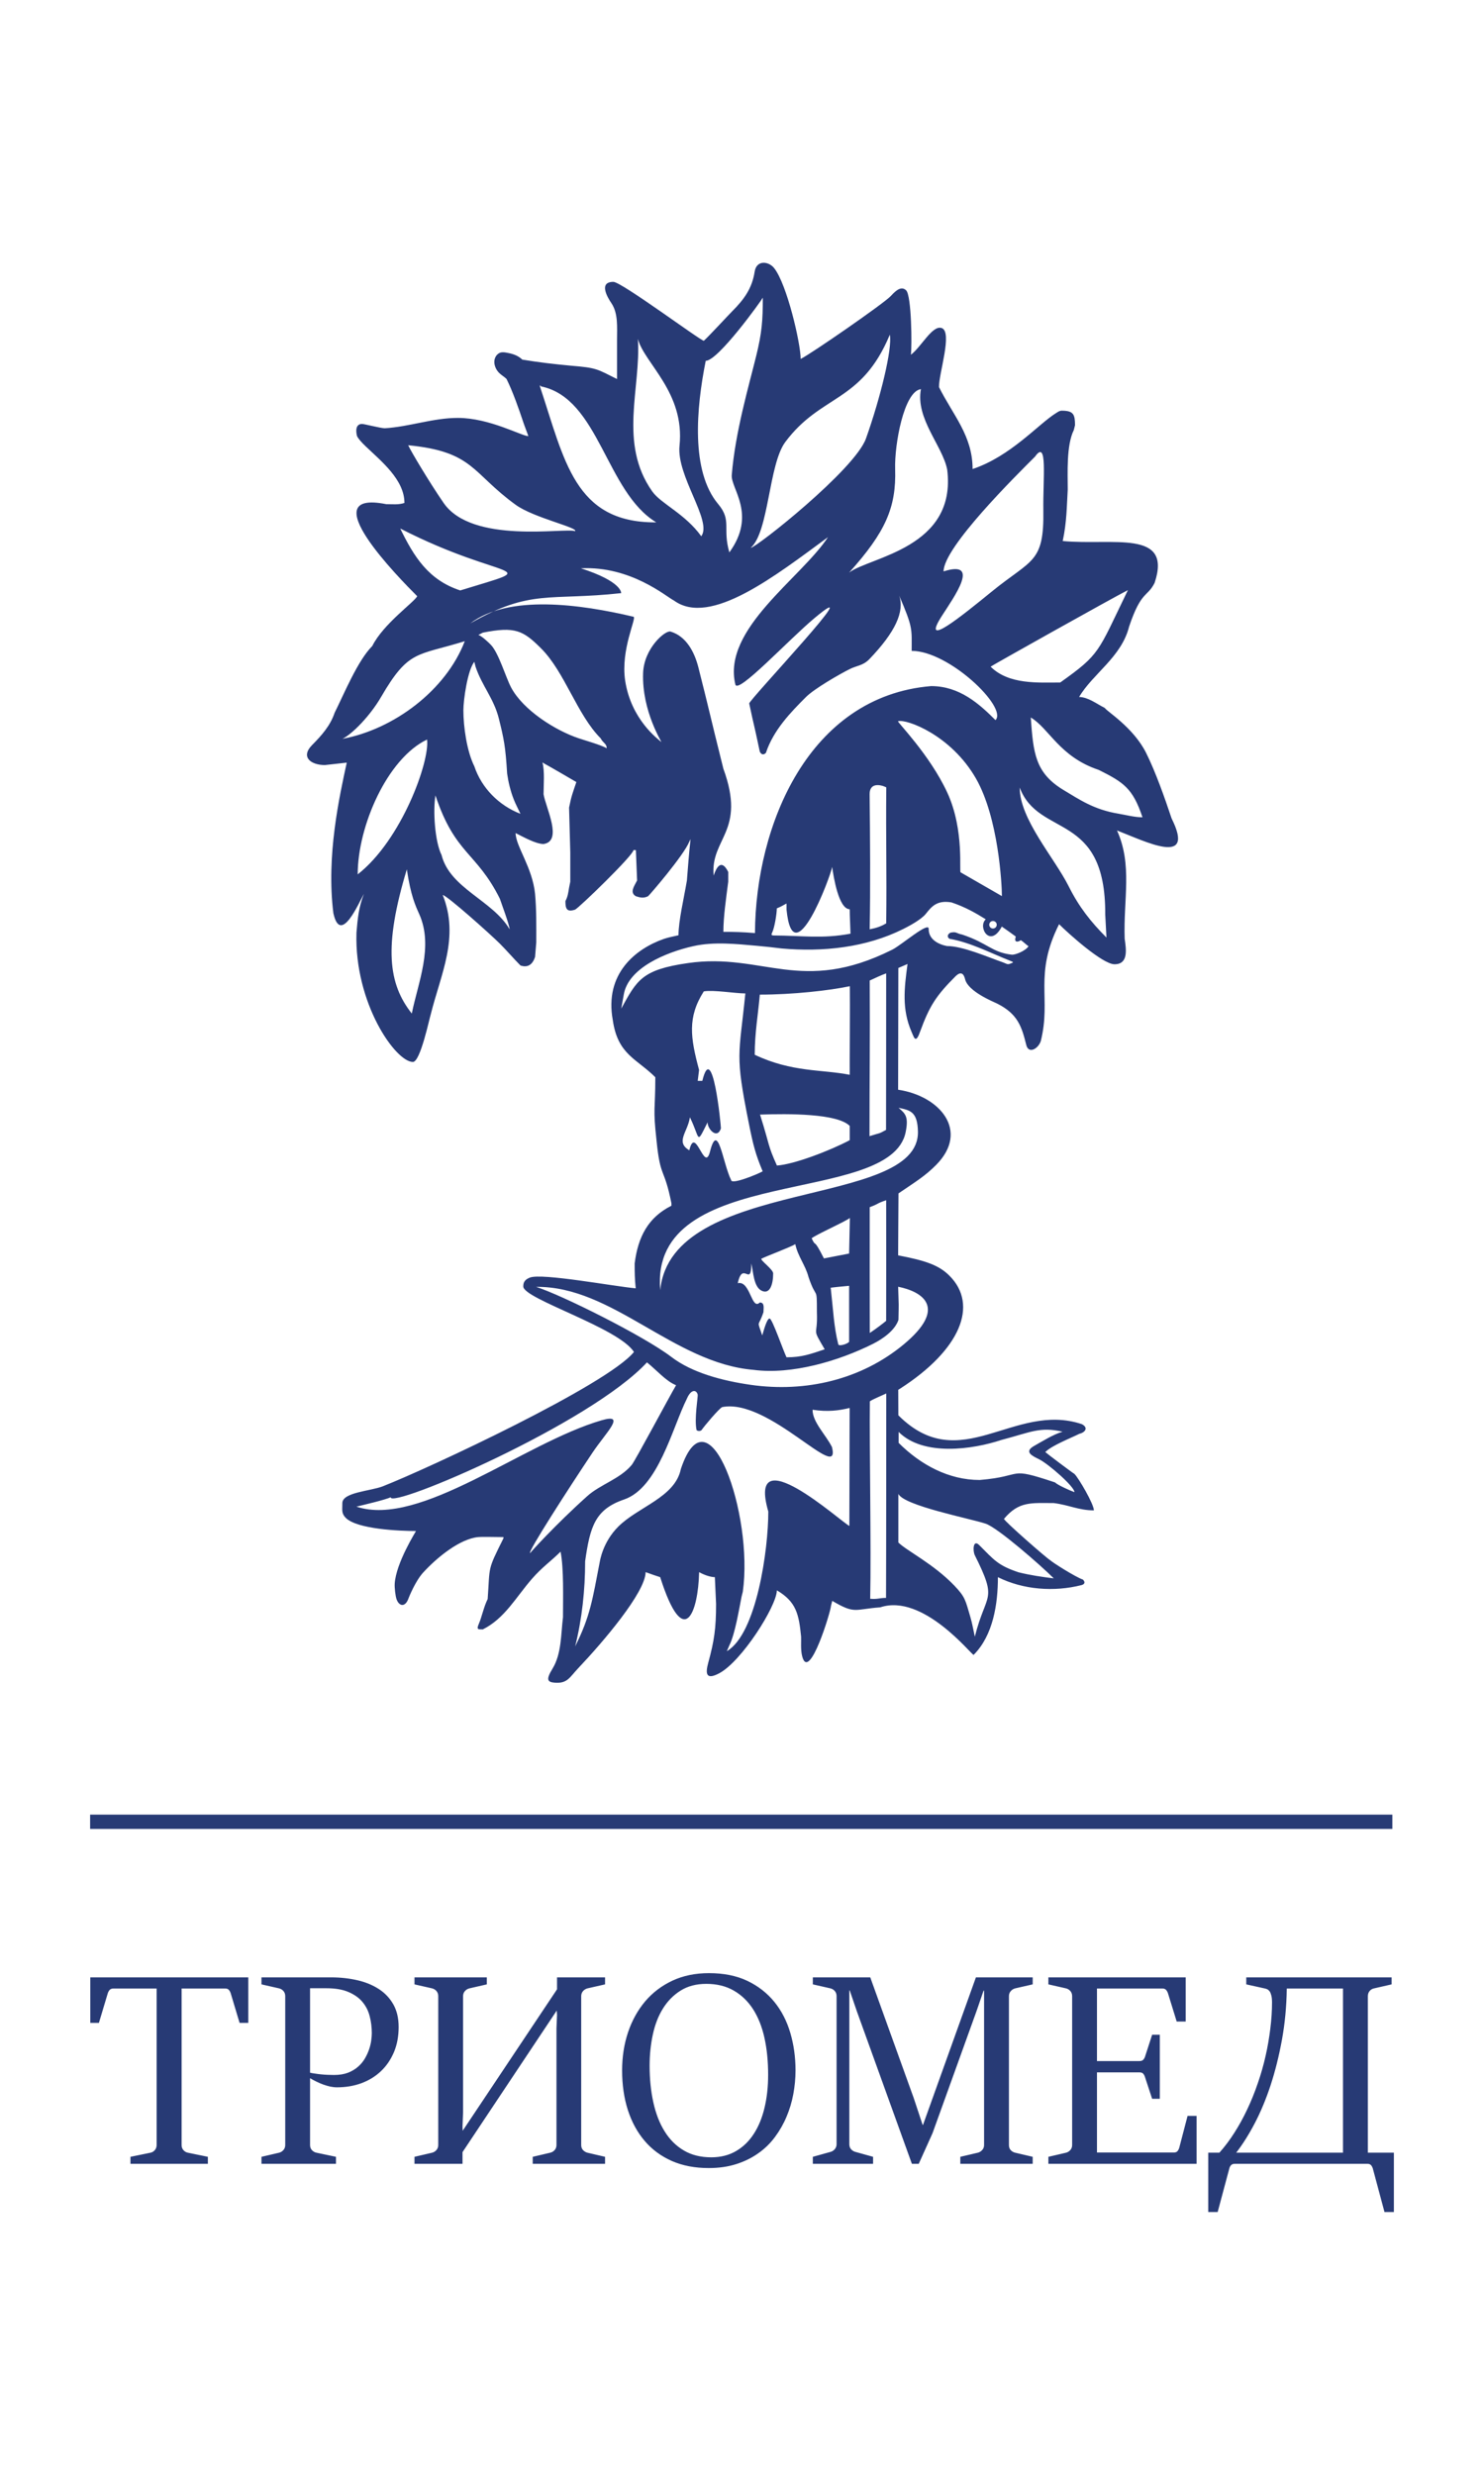
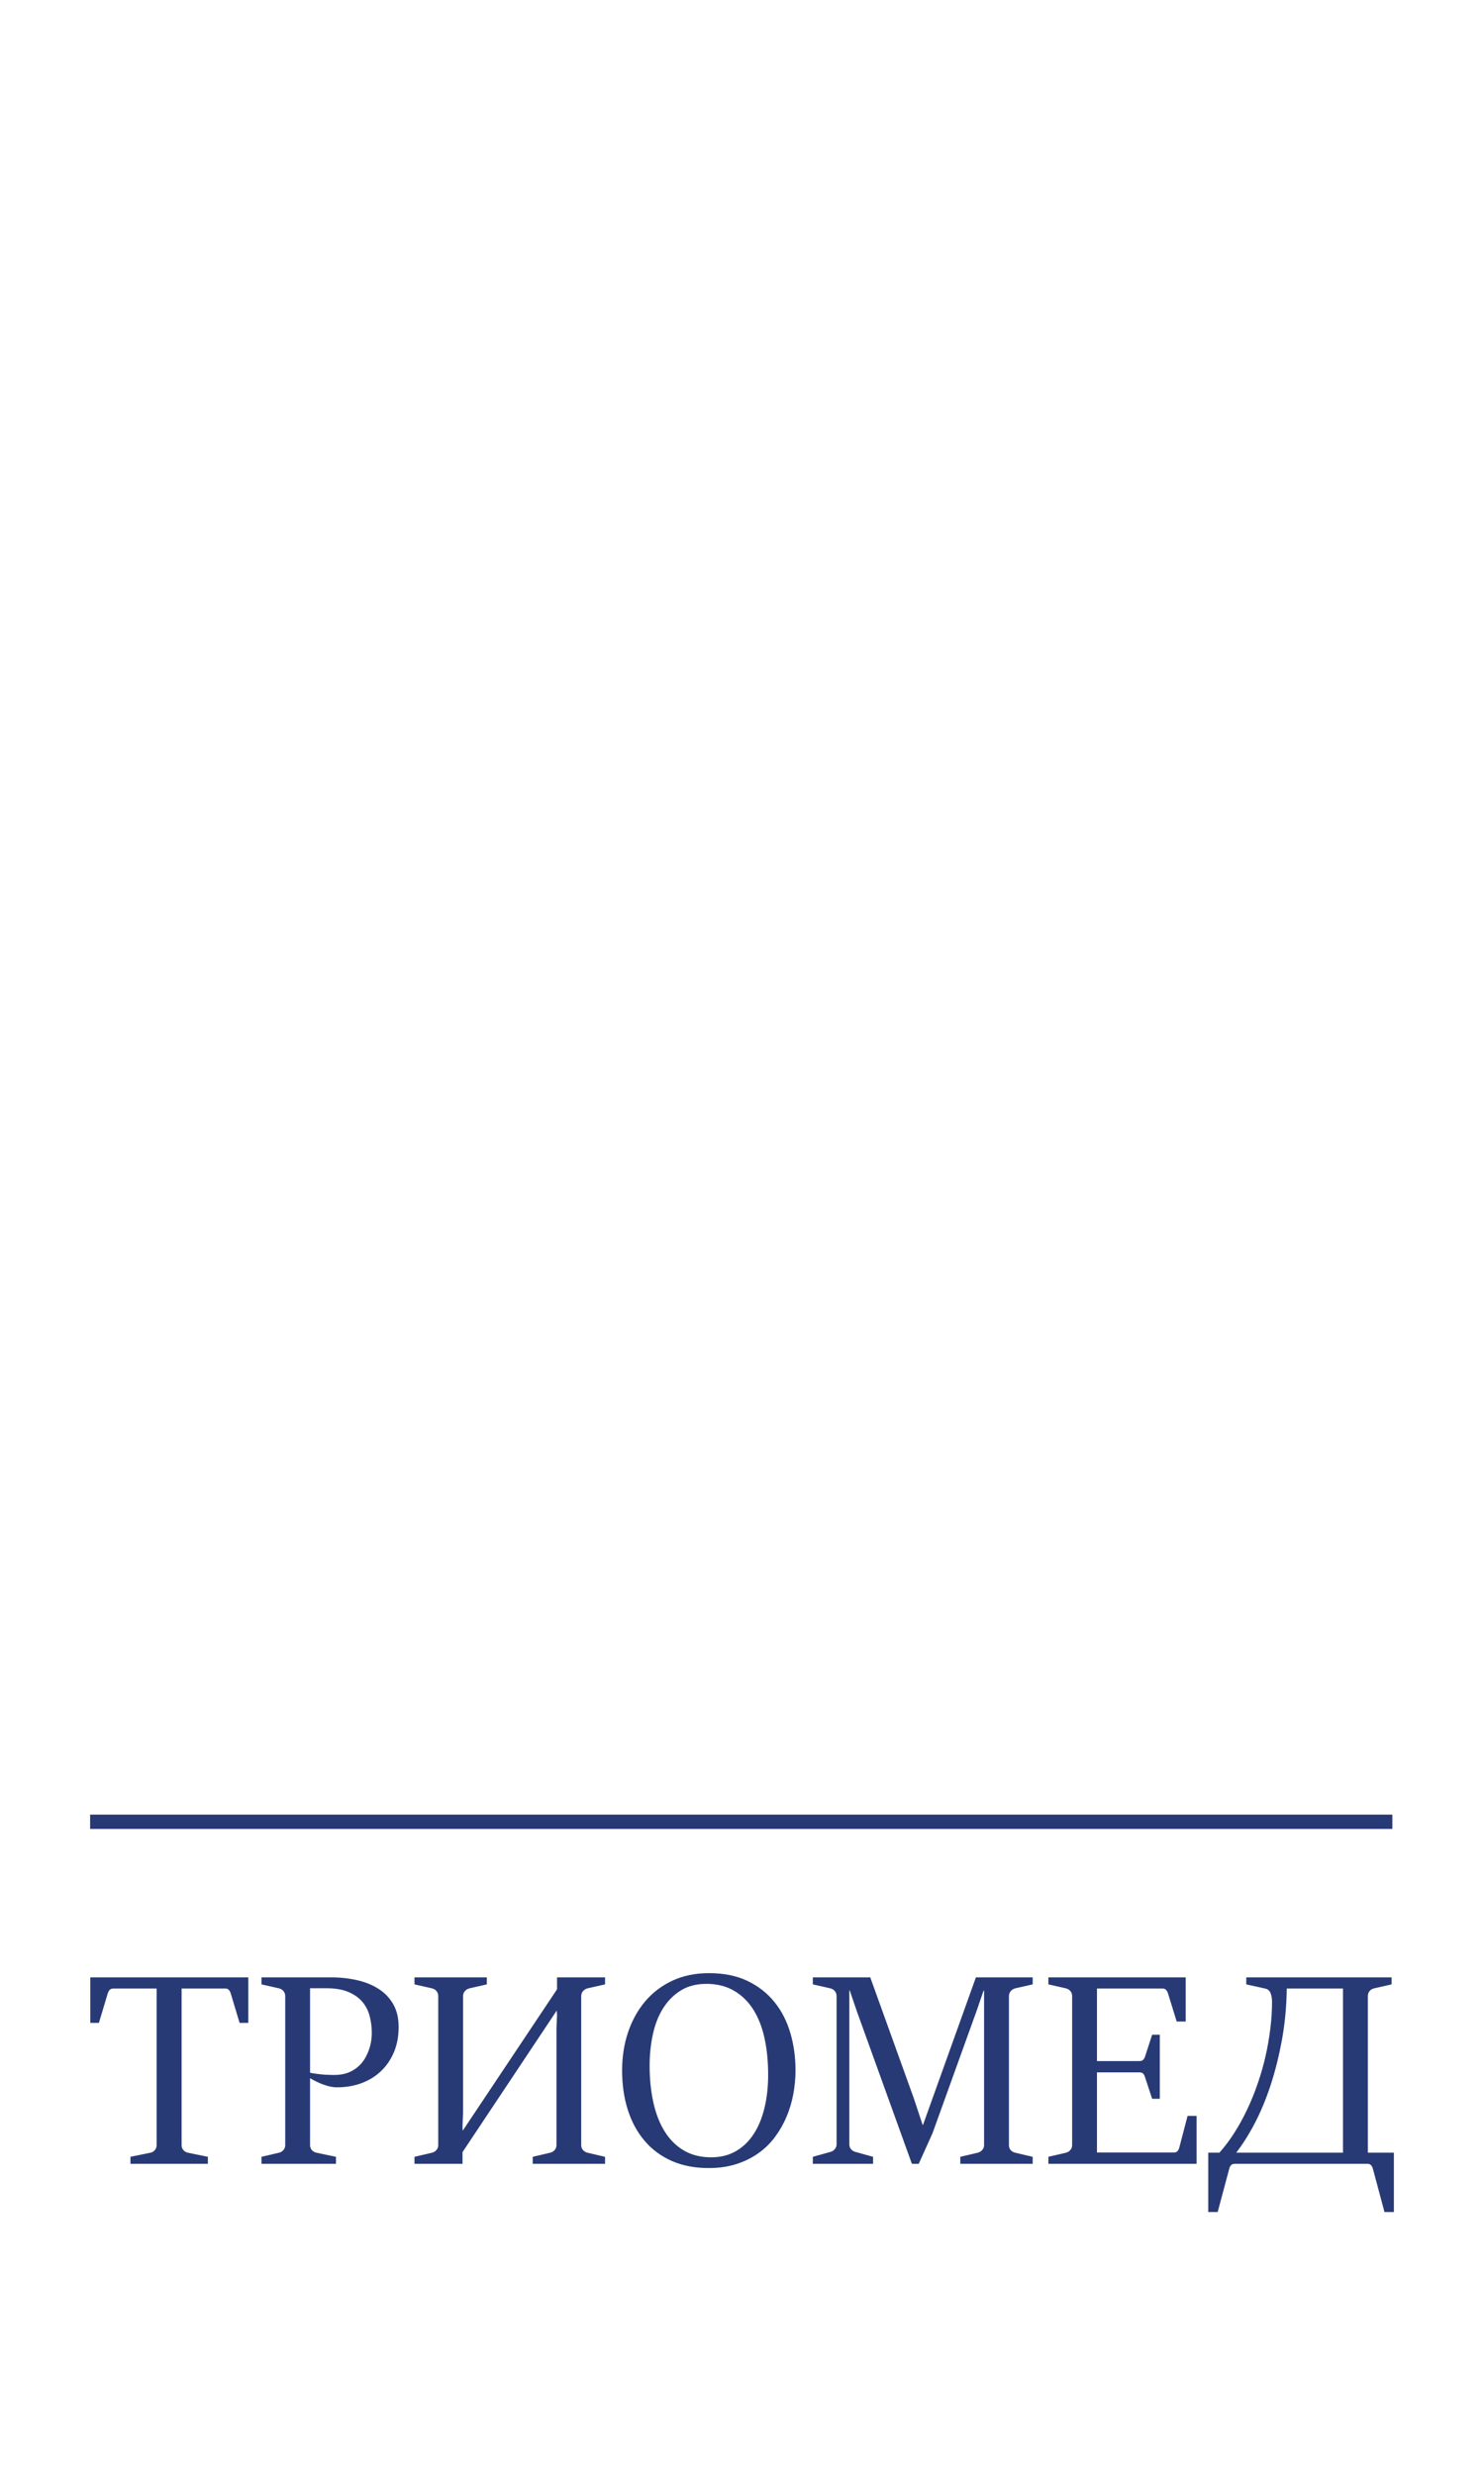
<svg xmlns="http://www.w3.org/2000/svg" xml:space="preserve" width="30mm" height="50mm" style="shape-rendering:geometricPrecision; text-rendering:geometricPrecision; image-rendering:optimizeQuality; fill-rule:evenodd; clip-rule:evenodd" viewBox="0 0 3000 5000">
  <defs>
    <style type="text/css">  .fil1 {fill:#273A75} .fil0 {fill:#273A75;fill-rule:nonzero}  </style>
  </defs>
  <g id="Слой_x0020_1">
    <g id="_1313708717136">
      <path class="fil0" d="M263.74 4357.55l40.7 -8.33c3.35,-0.72 6.3,-2.55 8.65,-5.3 2.33,-2.85 3.55,-6.2 3.55,-10.17l0 -316.25 -87.09 0c-3.46,0 -6.01,0.92 -7.74,2.74 -1.73,1.84 -3.05,4.18 -3.97,7.03l-17.9 59.72 -17.41 0 0 -91.98 319.41 0 0 91.98 -17.6 0 -17.92 -59.72c-0.91,-2.85 -2.24,-5.19 -3.86,-7.03 -1.63,-1.82 -4.07,-2.74 -7.33,-2.74l-88.11 0 0 316.25c0,4.17 1.22,7.53 3.66,10.27 2.44,2.75 5.39,4.48 8.75,5.2l40.7 8.33 0 14.15 -156.49 0 0 -14.15zm264.86 0l35.82 -8.33c3.35,-0.92 6.3,-2.75 8.64,-5.5 2.34,-2.65 3.56,-6 3.56,-9.97l0 -300.78c0,-4.18 -1.22,-7.53 -3.56,-10.28 -2.34,-2.75 -5.29,-4.48 -8.64,-5.4l-35.82 -8.13 0 -14.15 140.82 0c18.62,0 36.22,1.93 52.71,5.7 16.59,3.76 31.14,9.77 43.56,17.8 12.5,8.04 22.27,18.43 29.5,31.14 7.12,12.62 10.68,27.88 10.68,45.58 0,18.83 -3.15,35.73 -9.45,50.78 -6.43,15.06 -15.07,27.88 -26.26,38.46 -11.1,10.59 -24.22,18.63 -39.48,24.32 -15.16,5.6 -31.75,8.35 -49.65,8.35 -4.18,0 -8.55,-0.51 -13.14,-1.42 -4.57,-1.02 -9.35,-2.35 -14.13,-4.07 -4.79,-1.74 -9.47,-3.77 -14.05,-6.01 -4.68,-2.24 -8.96,-4.58 -12.92,-6.92l0 135.03c0,4.17 1.22,7.53 3.76,10.27 2.55,2.75 5.6,4.48 8.96,5.2l39.68 8.33 0 14.15 -150.59 0 0 -14.15zm98.19 -169.92c3.05,0.71 6.5,1.32 10.48,1.83 3.86,0.61 7.94,1.12 12.2,1.53 4.18,0.4 8.55,0.81 13.03,0.91 4.38,0.21 8.66,0.31 12.62,0.31 10.99,0 20.45,-1.53 28.49,-4.58 7.94,-3.16 14.75,-7.22 20.45,-12.31 5.71,-4.98 10.28,-10.69 13.84,-16.79 3.57,-6.21 6.31,-12.32 8.45,-18.62 2.03,-6.21 3.46,-12.21 4.17,-17.81 0.71,-5.59 1.12,-10.28 1.12,-14.14 0,-11.91 -1.43,-23.41 -4.28,-34.29 -2.74,-10.99 -7.63,-20.66 -14.65,-29 -6.92,-8.35 -16.37,-14.96 -28.19,-20.05 -11.8,-5.09 -26.75,-7.63 -44.66,-7.63l-33.07 0 0 170.64zm211.13 169.92l35.82 -8.33c3.36,-0.92 6.32,-2.75 8.65,-5.5 2.34,-2.65 3.56,-6 3.56,-9.97l0 -300.78c0,-4.18 -1.22,-7.53 -3.56,-10.28 -2.33,-2.75 -5.29,-4.48 -8.65,-5.4l-35.82 -8.13 0 -14.15 146.22 0 0 14.15 -35.5 8.13c-3.46,0.92 -6.42,2.75 -8.86,5.5 -2.44,2.85 -3.66,6.21 -3.66,10.18l0 234.74 -1.12 28.29 0.31 8.95 190.78 -285.83 0 -24.11 97.07 0 0 14.15 -35.81 8.13c-3.36,0.92 -6.31,2.75 -8.76,5.5 -2.43,2.85 -3.65,6.21 -3.65,10.18l0 300.78c0,4.17 1.22,7.53 3.65,10.17 2.45,2.55 5.4,4.38 8.76,5.3l35.81 8.33 0 14.15 -146.22 0 0 -14.15 35.51 -8.33c3.67,-0.92 6.63,-2.75 8.96,-5.5 2.34,-2.65 3.56,-6 3.56,-9.97l0 -235.56 1.12 -27.47 -0.61 -8.65 -190.48 286.02 0 23.61 -97.08 0 0 -14.15zm594.75 22.7c-28.08,0 -52.91,-4.78 -74.68,-14.35 -21.67,-9.66 -39.99,-23.1 -54.75,-40.5 -14.85,-17.4 -26.15,-38.15 -33.99,-62.37 -7.73,-24.11 -11.59,-50.78 -11.59,-79.98 0,-27.48 3.96,-53.22 12,-77.13 8.04,-23.91 19.65,-44.67 34.6,-62.47 15.06,-17.71 33.38,-31.65 55.15,-41.83 21.67,-10.06 46.3,-15.16 73.77,-15.16 29.81,0 55.76,5.2 77.64,15.58 21.87,10.47 39.99,24.61 54.53,42.43 14.46,17.8 25.25,38.66 32.27,62.47 7.02,23.81 10.58,49.15 10.58,76.11 0,15.97 -1.53,31.85 -4.48,47.83 -2.95,15.97 -7.53,31.23 -13.74,45.78 -6.11,14.55 -13.93,28.19 -23.3,40.81 -9.36,12.72 -20.66,23.71 -33.68,32.86 -13.03,9.26 -27.78,16.59 -44.47,21.88 -16.68,5.39 -35.31,8.04 -55.86,8.04zm5.09 -21.68c19.23,0 36.02,-4.27 50.37,-12.72 14.34,-8.34 26.35,-20.04 35.91,-34.99 9.68,-14.96 16.8,-32.57 21.58,-52.82 4.78,-20.24 7.23,-42.22 7.23,-66.04 0,-27.16 -2.45,-51.99 -7.44,-74.68 -4.98,-22.59 -12.72,-41.92 -23.09,-58.1 -10.38,-16.08 -23.41,-28.6 -39.08,-37.55 -15.67,-9.05 -34.19,-13.53 -55.45,-13.53 -20.25,0 -37.65,4.58 -52.1,13.73 -14.55,9.16 -26.36,21.27 -35.71,36.43 -9.36,15.06 -16.08,32.66 -20.35,52.71 -4.28,19.95 -6.41,40.8 -6.41,62.58 0,26.56 2.54,51.18 7.52,73.87 4.99,22.59 12.52,42.23 22.8,58.61 10.17,16.49 23.1,29.4 38.67,38.57 15.56,9.25 34.08,13.93 55.55,13.93zm205.44 -1.02l35.82 -9.96c3.35,-0.92 6.3,-2.75 8.65,-5.6 2.33,-2.85 3.55,-6.11 3.55,-9.87l0 -299.15c0,-4.18 -1.22,-7.53 -3.55,-10.28 -2.35,-2.75 -5.3,-4.48 -8.65,-5.4l-35.82 -8.13 0 -14.15 116.09 0 87.93 244 17.9 54.03 0.82 0 106.93 -298.03 114.78 0 0 14.15 -35.61 8.13c-3.36,0.92 -6.31,2.75 -8.74,5.5 -2.46,2.85 -3.67,6.21 -3.67,10.18l0 300.78c0,4.17 1.12,7.53 3.45,10.17 2.35,2.55 5.4,4.38 8.96,5.3l35.61 8.33 0 14.15 -146.32 0 0 -14.15 35.62 -8.33c3.36,-0.92 6.31,-2.75 8.75,-5.5 2.44,-2.65 3.66,-6 3.66,-9.97l0 -311.88 -1.02 0 -14.13 41.01 -89.05 246.96 -27.87 61.86 -13.84 0 -111.31 -308.31 -14.36 -42.02 -0.81 0 0 310.75c0,4.17 1.22,7.53 3.56,10.17 2.34,2.55 5.19,4.38 8.65,5.3l35.81 9.96 0 14.15 -121.79 0 0 -14.15zm476.2 0l35.82 -8.33c3.35,-0.92 6.31,-2.75 8.65,-5.5 2.33,-2.65 3.55,-6 3.55,-9.97l0 -300.78c0,-4.18 -1.22,-7.53 -3.55,-10.28 -2.34,-2.75 -5.3,-4.48 -8.65,-5.4l-35.82 -8.13 0 -14.15 277.59 0 0 89.24 -18.23 0 -17.59 -56.98c-0.92,-2.85 -2.24,-5.19 -3.97,-7.03 -1.73,-1.82 -4.07,-2.74 -7.23,-2.74l-132.38 0 0 146.62 85.47 0c3.67,0 6.22,-0.81 7.84,-2.43 1.63,-1.64 2.95,-3.77 3.87,-6.52l14.35 -44.26 15.46 0 0 129.42 -15.46 0 -14.35 -43.64c-0.92,-3.06 -2.24,-5.5 -3.87,-7.23 -1.62,-1.73 -4.17,-2.54 -7.84,-2.54l-85.47 0 0 161.99 155.17 0c3.26,0 5.7,-0.82 7.34,-2.55 1.62,-1.72 2.95,-4.17 3.86,-7.22l16.79 -64.31 18.21 0 0 96.87 -299.56 0 0 -14.15zm323.17 -8.33l22.49 0c10.88,-12.11 21.06,-25.65 30.52,-40.61 9.56,-14.95 18.21,-30.73 26.05,-47.51 7.94,-16.69 14.96,-34.19 21.16,-52.41 6.32,-18.11 11.51,-36.42 15.68,-54.95 4.17,-18.41 7.32,-36.83 9.56,-55.15 2.34,-18.41 3.46,-36.12 3.46,-53.11 0,-5.8 -0.51,-10.48 -1.42,-13.94 -0.92,-3.56 -2.04,-6.31 -3.47,-8.34 -1.52,-1.93 -3.14,-3.36 -4.88,-4.18 -1.83,-0.81 -3.66,-1.42 -5.49,-1.73l-36.84 -8.13 0 -14.15 293.86 0 0 14.15 -35.61 8.13c-3.56,0.72 -6.61,2.55 -8.95,5.4 -2.34,2.85 -3.46,6.31 -3.46,10.28l0 316.25 52.61 0 0 119.86 -19.03 0 -23.61 -88.12c-0.91,-2.75 -2.14,-4.99 -3.76,-6.71 -1.63,-1.74 -3.98,-2.55 -7.02,-2.55l-268.43 0c-3.05,0 -5.39,0.81 -7.12,2.55 -1.74,1.72 -2.95,3.96 -3.67,6.71l-23.6 88.12 -19.03 0 0 -119.86zm272.39 0l0 -331.72 -113.65 0c-0.51,36.22 -3.77,70.71 -9.77,103.58 -6.01,32.87 -13.64,63.39 -22.89,91.68 -9.37,28.39 -20.05,54.03 -32.16,77.13 -12.11,23.1 -24.63,42.84 -37.44,59.33l215.91 0z" />
      <polygon class="fil1" points="182.16,3666.23 2814.7,3666.23 2814.7,3695.12 182.16,3695.12 " />
-       <path class="fil1" d="M1305.2 3176.28c9.74,3.73 19.54,6.87 29.42,10.17 48.02,150.9 76.85,71.05 78.7,-10.19 8.22,4.84 22.36,10.19 31.81,10.19l2.45 53.98c0,49.69 -3.72,74.7 -15.82,118.93 -6.15,22.43 -4.38,35.48 22.41,21.15 45.39,-24.3 115.81,-135.4 116.33,-167.44 39.14,23.08 44.42,48.01 48.99,93.63 0.53,7.45 -1.47,26.66 2.38,40.47 14.28,51.12 57.68,-91.96 57.99,-102.66l2.58 -10.18c46.7,27.5 44.3,16.83 97.15,13.06 86.28,-28.73 184.23,96.12 188.63,96.12 39.86,-39.78 49.12,-103.96 49.12,-157.06 51.54,25.73 113.98,29.97 168.81,16.09 6.94,-1.76 8.08,-6.21 3.09,-11.19 -14.6,-4.87 -61.6,-34.57 -66.3,-39.26 -5.92,-2.96 -93.32,-79.25 -93.32,-83.44 30.27,-35.94 54.81,-31.9 100.68,-31.9 30.9,3.85 50.24,14.72 81.05,14.72 0,-12.63 -30.55,-64.9 -39.29,-73.63 -3.26,-1.62 -56.19,-41.42 -58.95,-44.17 13.42,-13.4 50.82,-27.85 68.77,-36.81 12.97,-3.24 18.34,-12.92 4.91,-19.64 -137.36,-45.74 -245.31,107.46 -370.7,-17.77l-0.23 -51.5 4.22 -2.68c120.94,-77.76 158.81,-168.51 99.22,-227.94 -20.53,-20.47 -46.25,-30.23 -103.67,-41.05 0,-44.44 0.52,-63.54 0.72,-125.19 35.46,-24.05 53.99,-35.19 76.07,-57.47 68.51,-69.12 6.9,-139.7 -76.83,-151.98 0.13,-96.15 0.19,-152.03 0.46,-245.98 5.64,-2.37 7.32,-3.04 18.6,-8.02 -6.8,49.82 -11.54,91.35 7.88,136.5 1.46,3.37 3.28,8.25 4.96,11.33 5.15,9.45 9.75,-3.58 12.66,-11.49 18.75,-51 31.61,-71.65 71.23,-111.27 11.52,-11.5 17.06,-5.02 19.69,5.85 5.98,24.71 57.34,45.41 64.3,48.85 42.17,20.89 50.14,46.9 59.27,83.69 4.74,19.2 24.24,7.71 29.36,-7.63 21.72,-86.96 -14.52,-133.36 36.98,-236.29 18.65,18.65 87.83,80.99 112.12,80.99 28.68,0 23.45,-30.84 20.5,-51.54 -2.76,-80.01 16.13,-149.14 -15.52,-218.77 57.8,22.23 159.54,74.07 110.45,-24.18 -13.71,-41.11 -32.68,-94.77 -51.58,-132.53 -25.95,-51.86 -80.33,-84.47 -83.5,-90.8 -16.66,-8.33 -33.21,-21.78 -51.94,-22.21 27.77,-47.13 85.61,-80.52 101.06,-142.22 24.74,-73.28 36.74,-58.71 51.57,-88.35 36.34,-108.9 -84.39,-74.96 -185.78,-84.5 8.27,-38.85 8.13,-69.83 10.14,-103.93 0,-31.77 -3.06,-89.6 12.28,-120.26l2.46 -9.81c0,-21.03 -3.33,-27.86 -21.21,-29.19 -9.25,-0.68 -9.9,0.17 -17.77,5.1 -35.33,22.13 -91.33,87.04 -168.09,112.64 0,-67.24 -39.52,-108.76 -67.89,-165.44 -1.03,-25.8 28.47,-112.53 4.98,-119.57 -18.81,-5.65 -41.05,38.66 -61.85,54.1 2.41,-17.29 1.35,-119.17 -9.54,-130.05 -11.65,-11.64 -25.75,6.1 -31.93,12.27 -16.23,16.22 -159.31,115.28 -181.33,126.28 0,-31.01 -27.6,-150.98 -53.74,-183.71 -10.89,-13.66 -35.53,-16.94 -39.29,7.5 -5.11,33.21 -20.98,55.49 -44.9,79.38 -7.64,7.63 -48.82,52.18 -57.83,60.11 -6.56,0 -166.36,-119.01 -182.84,-119.01 -30.99,0 -11.25,32.36 -4.13,42.86 14.08,20.74 11.49,48.35 11.49,74.94l0 78.53c-41.07,-20.51 -40.65,-22.61 -93.32,-26.99 -32.96,-3 -65.62,-6.84 -98.23,-12.27 -7.02,-7.02 -16.92,-11.08 -27.02,-13.08 -8.78,-1.74 -16.83,-3.85 -23.49,2.82 -9.99,10.03 -6.59,26.84 3.84,37.25 4.1,4.09 10.71,7.95 14.8,12.04 12.73,25.45 25.39,61.8 34.32,88.58 3.1,9.29 6.8,17.92 9.83,26.99 -13.15,0 -78.5,-36.81 -142.44,-36.81 -50.57,0 -98.01,17.92 -147.93,20.9 -9.71,-0.39 -40.97,-8.69 -45.88,-8.69 -13.52,0 -12.56,15.27 -10.03,24.6 3.1,6.2 10.12,13.57 17.27,20.44 30.32,29.18 78.51,67.03 78.51,114.54 -12.24,4.08 -23.75,2.46 -36.84,2.46 -151.37,-30.21 26.95,150.28 62.68,185.98 -6.07,12.12 -68.38,55.7 -90.87,100.62 -29.6,29.58 -57.15,97.06 -76.13,134.97 -8.86,26.57 -27.37,46.83 -45.29,64.88 -24.4,24.59 -2.46,40.65 25.64,40.65l44.21 -4.91c-14.55,67.22 -41.79,188.16 -27.01,304.32 14.55,65.79 51.66,-21.8 61.75,-39.2 -10.57,27.45 -12.62,48.85 -15.1,78.46 -4.39,142.51 79.03,261.14 114.12,261.14 15.1,0 33.07,-87.39 36.29,-97.05 20.17,-80.78 58.13,-154.78 23.97,-240.17 7.72,0 96.78,79.53 115.42,98.17 14.61,14.59 28.27,30.72 41.74,44.17 15.52,5.17 24.63,-2.61 29.48,-17.18l2.45 -29.45c0,-33.68 0.61,-64.56 -2.45,-98.16 -5.34,-53.41 -39.3,-96.49 -39.3,-122.71 14.87,7.42 40.67,22.09 56.49,22.09 39.35,-5.84 4.63,-72.79 0,-100.62 0,-16.54 2.6,-47.83 -2.33,-64.18l4.78 2.82c4.56,2.29 63.38,36.35 63.86,36.82 -7.16,21.46 -9.79,26.81 -14.74,51.54l2.46 90.8 0 58.9 -2.46 12.27c-1.85,11.1 -2.36,17 -7.36,26.99 0,14.85 2.19,22.99 19.64,17.18 8.57,-4.28 117.89,-110 117.89,-120.25l4.9 0 2.46 61.36c-5.89,11.76 -15.6,24.21 -2.46,31.9 8.76,2.91 16,4.27 24.56,0 1.93,-0.97 72.37,-82.6 83.5,-110.44l2.46 -4.91c-3.11,27.87 -5.22,55.5 -7.36,83.45 -5.94,35.54 -17.01,81.5 -17.01,110.68 -12.45,2.98 -19.04,3.89 -29.47,7.36 -57.57,20.11 -120.61,70.63 -103.34,164.18 9.99,69.88 48.34,77.72 85.96,115.34 0,68.24 -5.13,59.77 2.45,127.93 7.83,78.25 15.16,51.96 30.12,126.77l0 4.9c-47.16,23.57 -67.61,63.02 -74.33,116.66 0,19.11 0.17,30.89 2.1,50.18 -42.87,-3.66 -189.59,-31.31 -214.03,-21.62 -8.36,3.32 -13.54,8.15 -13.22,18.06 0.82,25.27 192.67,83.13 223.69,132.19 -53.63,66.42 -415.25,235.12 -507.67,271.39 -24.61,9.66 -81.81,11.99 -81.81,33.98 0.19,13.09 -2.54,20.36 6.96,29.85 22.93,22.94 109.02,26.5 141.93,26.5 0,0.67 -40.64,64.52 -43.06,106.78 -0.43,7.39 1.38,25.02 3.98,31.76 5.39,13.95 17.78,16.14 24.35,-3.57 0.11,-0.1 12.96,-33.38 29.45,-51.31 28.94,-31.47 74.38,-67.8 110.85,-71.39 8.69,-0.85 39.4,0 51.25,0l0 2.45c-33.1,66.25 -27.06,54.63 -31.92,122.71 -7.94,15.86 -11.73,35.89 -17.97,50.38 -4.92,11.41 -1.78,10.97 8.14,10.97 44.36,-22.13 66.92,-64.95 99.17,-101.99 20.99,-24.1 38.4,-35.5 58.01,-55.07 6.75,33.71 4.91,93.8 4.91,132.52 -4.27,34.19 -2.77,73.79 -21.15,103.8 -13.6,22.21 -10.6,27.29 4.72,28.4 25.64,1.85 29.45,-10.57 48.13,-30.24 48.43,-51.01 134.85,-152.01 135.36,-193.11zm702.18 -1315.52c4.18,0 7.58,3.39 7.58,7.58 0,4.19 -3.4,7.59 -7.58,7.59 -4.19,0 -7.58,-3.4 -7.58,-7.59 0,-4.19 3.39,-7.58 7.58,-7.58zm-65.21 -98.18l83.22 47.88c0,-24.17 -7.02,-158.43 -52.49,-237.68 -50.61,-88.24 -141,-120.69 -157.46,-115.65 -2.83,0.87 63.5,66.55 99.48,144.06 35.58,76.67 23.2,164.13 27.25,161.39zm-467.57 1561.3c11.35,-22.68 19.44,-72.6 24.56,-98.17l2.45 -9.81c22.15,-155 -68.8,-417.05 -125.25,-247.87 -11.72,57.26 -86.22,76 -126.66,116.49 -31.11,31.16 -36.67,68.11 -37.41,71.93 -14.59,75.31 -19.01,108.8 -49.59,169.88 13.96,-55.77 20.2,-114.29 20.2,-172.14 10.04,-70.29 20.19,-104.66 78.77,-124.68 69.06,-23.61 97.37,-144.64 126.98,-203.82 8.45,-19.59 19.2,-18.11 21.73,-8.19 0.97,3.77 -7.24,49.96 -2.18,71.95 3.19,2.19 6.71,2.31 9.92,0.05 5.74,-8.62 35.19,-43.36 41.74,-46.64 94.86,-18.95 241.06,156.91 222.01,80.73 -12.42,-24.85 -39.5,-50.63 -39.19,-75.39 30.49,4.69 53.18,1.72 74.91,-3.63l-0.56 238.38c-17.69,-8.84 -208.19,-181.73 -163.84,-29.03 0.09,76.2 -23.61,247.22 -83.88,282.11l5.29 -12.15zm496.08 -17.18c-2.91,-13.05 -5.25,-27.04 -9.03,-39.71 -10.05,-33.55 -9.72,-39.86 -32.41,-63.5 -42.3,-44.08 -96.61,-70.54 -113.17,-87.08l0 -98.16c12.05,24.07 144.6,49.52 176.71,60.21 24.39,8.26 111.1,84.04 137.52,110.44 -23.74,-2.96 -48.02,-6.48 -71.21,-12.27 -41.7,-13.88 -49.39,-24.81 -79.6,-55 -12.58,-12.59 -13.25,11.76 -8.81,20.64 47.23,94.46 22.72,73.52 0,164.43zm-212.19 -475.42c3.12,-3.12 26.57,-12.72 33.13,-15.98 -0.15,143.28 0.01,278.78 -0.48,413.06 -13.87,-0.04 -16.07,3.02 -32,1.75 2.2,-100.8 -1.74,-309.43 -0.65,-398.83zm-968.76 193.7c-0.95,24.53 403.15,-148.14 518.14,-272.47 20.82,16.84 38.55,38.02 58.86,46.16 -13.84,23.43 -82.6,152.57 -89.71,161.08 -23.68,28.31 -63.56,39.38 -89.64,62.78 -66.32,59.51 -115.68,114.71 -115.68,115.28 -6.63,0 79.28,-132.95 126.13,-203.01 27.49,-41.12 69.45,-80.17 18.24,-65.26 -157.71,45.94 -366.78,217.33 -495.52,174.43 11.63,-2.9 58.73,-13.76 69.18,-18.99zm1382.33 -10.32c-7.96,-2.65 -33.83,-14.19 -39.3,-19.64 -98.96,-32.98 -59.15,-12.67 -152.26,-4.91 -62.45,0 -119.26,-30.45 -163.89,-75.02l0 -22.09c49.96,49.9 149.54,35.62 208.09,16.13 58.65,-15.28 77.28,-27.2 123.31,-16.56 -18.38,5.24 -42.47,20.3 -57.53,28.77 -21.8,12.26 -2.65,20.56 10.36,27.06 18.83,9.4 71.22,55.14 71.22,66.26zm-407.67 -299.41c19.51,-9.74 44.64,-26.9 51.87,-48.55 0.77,-40.42 0.77,-20.27 -0.6,-67.02 49.56,9.97 100.8,42.35 10.81,116.87 -85.2,70.55 -197.43,97.34 -309.15,81.29 -56.56,-8.13 -118.02,-24.19 -159.92,-56.17 -55.57,-42.42 -222.57,-125.67 -273.62,-141.68 154.35,-2.13 278.11,154.17 439.42,167.61 77.62,10.26 172.47,-18 241.19,-52.35zm-97.2 10.84c-28.71,9.57 -46,16.16 -77.17,16.16 -6.41,-12.82 -28.59,-77.08 -33.97,-78.29 -5.81,-1.31 -12.98,27.6 -15.15,34.11 -11.07,-33.25 -8.29,-14.75 2.46,-46.93 0,-8.27 2.93,-19.64 -7.37,-19.64 -16.91,16.88 -19.17,-45.04 -44.53,-38.99 9.97,-46.67 27.34,9.87 27.34,-39.85 4.19,16.75 4.44,47.17 21,55.12 16.45,7.91 23.2,-12.57 23.2,-35.49 -1.23,-8.67 -26.63,-26.41 -23.76,-29.27 10.57,-5.28 58.78,-23.37 68.52,-29.33 4.76,23.86 20.91,43.5 26.46,65.66 16.58,49.65 17.19,15.92 17.19,71.79 2.03,52.43 -11.65,28.19 15.78,74.95zm91.02 -287.15c19.46,-7.21 12.85,-7.15 33.23,-14.06 0,163.77 0.3,92.85 -0.04,243.74 -9.25,7.6 -21.03,16.34 -33.07,24.48 -0.02,-21.56 -0.33,-200.05 -0.12,-254.16zm-41.66 158.9l-0.01 113.3c-4.78,4.72 -20.83,9.44 -21.96,4.85 -8.98,-36.48 -9.98,-67.39 -15.26,-114.36 20.36,-2.48 21.95,-2.16 37.23,-3.79zm114.37 -310.86c6.31,-31.93 -1.23,-37.13 -14.4,-48.83 22.54,4.97 38.29,6.82 39.14,48.02 3.24,156.94 -498.11,90.6 -520.98,320.44 -22.54,-258.18 466.17,-167.29 496.24,-319.63zm-112.86 173.79l-1.53 71.86 -50.92 9.86c-23.11,-45.77 -14.63,-19.07 -24.86,-40.71 10.45,-8.2 66.05,-32.55 77.31,-41.01zm-176.27 -94.25c-9.62,5.53 -63.83,27.97 -63.83,17.52 -16.96,-33.9 -26.37,-121.43 -42.71,-57.25 -11.33,44.51 -29.41,-55.23 -41.79,-2.76 -28.72,-16.94 -3.07,-36.81 1.19,-66.69 21.61,43.87 12.16,57.3 35.74,10.18 0,14.06 19.48,34.85 27.01,12.27 0,-7.1 -16.98,-180.95 -37.62,-96.03l-9.31 -0.01 2.72 -22.07c-17.42,-65.06 -23.89,-106.25 9.6,-158.76 19.97,-3.33 63.37,4.15 83.97,4.16 -12.82,128.15 -21.43,120.29 7.13,262.89 8.45,42.21 13.22,61.67 27.9,96.55zm175.94 -62.92c-40.15,21.26 -112.91,49.06 -147.15,51.19 -19.38,-43.18 -13.34,-36.97 -34.14,-102.9 57.91,-2.06 156.32,-2.31 181.29,22.83l0 28.88zm73.43 -20.74c-15.59,8.67 -11.82,5.72 -33.41,12.61 0,-132.8 1.18,-184.48 0.44,-314.46 9.9,-4.42 23.72,-11.24 33.25,-14.41 0,140.8 -0.13,175.46 -0.28,316.26zm-73.43 -111.36c-55.86,-11.18 -116.37,-4.6 -192.03,-40.51 0,-44.31 7.11,-83.27 10.29,-121.47 66.6,0 140.91,-8.32 181.96,-17.02 0.63,29.42 -0.54,159.83 -0.22,179zm-187.31 -260.62c16.22,1.44 32.69,3.25 49.77,5.38 82.96,7.39 170.36,-1.65 245.59,-39.26 10.17,-5.08 36.27,-18.57 46.09,-31.04 11.58,-14.69 22.45,-27.72 51.63,-22.74 27.62,9.2 49.27,21.62 69.28,34.14 -16.91,15.09 8.55,59.52 32.44,14.69 13.23,9.33 14.13,9.74 28.32,20.18 -5.68,16.41 10.41,8.29 9.75,7.07 7.09,4.63 8.29,7.01 15.93,12.51 -6.87,10.17 -27.78,17.71 -33.85,17.01 -40.7,-4.75 -48.05,-23.23 -100.08,-40.57 -12.71,-2.52 -11.37,-6.56 -23.87,-3.89 -9.09,4.54 -5.06,12.78 0.34,12.78 41.62,7.62 81.43,28.73 120.28,43.94 8.36,3.27 6.87,3.21 -0.1,6 -5.66,2.26 -7.71,-0.36 -13.6,-2.43 -33.52,-11.79 -82.38,-33.3 -114.15,-33.3 -17.88,-3.57 -36.84,-13.57 -36.84,-34.35 1.22,-16.62 -54.92,32.34 -73.68,41.72 -183.96,91.93 -261.3,5.38 -412.58,27 -94.05,13.41 -103.48,34.7 -135.26,92.05l5.11 -28.25c8.91,-53.42 83.87,-85.29 140.94,-98.03 41.23,-9.21 86.73,-4.31 128.54,-0.61zm706.34 -16.7c-31.5,-31.51 -55.46,-61.76 -76.13,-103.08 -29.14,-58.22 -99.27,-135.84 -99.27,-199.96 38.43,102.36 173.99,47.24 172.94,256.41l2.46 46.63zm-666.39 -58.9c13.74,-5.93 10.54,-5.27 19.65,-9.82l0 12.27c13.44,135.56 88.7,-66.28 92.22,-86.15 2.94,20.26 13.03,84.95 35.49,85.46 -0.09,10.71 1.59,44.17 1.59,49.34 -56.73,10.74 -99.01,3.79 -154.36,3.65 -6.47,0 -5.98,-1.8 -3.68,-6.67 4.58,-9.7 9.09,-37.55 9.09,-48.08zm-540.16 42.22c-34.31,-58.65 -120.68,-82.39 -137.65,-150.21 -13.49,-26.94 -17.47,-89.15 -12.28,-120.25 39.84,119.57 82.67,113.67 130.16,208.61 3.87,11.61 19.39,52.84 19.77,61.85zm441.93 -96.21l0 -19.64c-13.81,-27.57 -23.95,-9.2 -29.47,7.37 -6.91,-75.91 66.39,-88.29 19.65,-215.97 -27.18,-108.56 -28.07,-116.4 -50.59,-204.95 -7.72,-30.37 -24.22,-62.52 -56.15,-72.09 -10.66,-3.19 -53.7,33.72 -55.49,83.68 -2.81,78.02 39.43,141.63 36.76,139.34 -6.26,-5.34 -61.08,-44.95 -73.06,-124.02 -9.48,-62.64 23.81,-127.3 16.97,-128.92 -107.41,-25.48 -252.44,-45.52 -330.21,13.47 122.86,-70.29 159.34,-45.27 305.14,-61.18 0,-0.82 1.61,-23.43 -81.45,-50.2 101.17,-4.96 172.14,57.12 188.35,65.22 73.25,53.27 204.82,-50.07 311.26,-128.15 -54.28,82.76 -214.48,185.88 -187.23,297.74 4.9,20.13 106.71,-89.55 159.09,-133.47 118.27,-99.18 -132.42,165.46 -131.1,171.79 10.64,50.68 6.99,29.26 21.38,97.39 2.98,5.94 7.48,7.24 12.28,2.45 15.41,-46.21 49.64,-81.47 81.04,-112.89 16.55,-16.53 66.5,-45.49 88.42,-56.45 15.02,-7.5 26.3,-6.65 39.29,-19.63 53.44,-55.47 71.93,-97.04 60.62,-129.08 28.47,65.96 25.33,66.92 25.33,111.9 75.8,0 194.66,114.73 169.46,139.89 -32.85,-32.81 -72.57,-68.72 -130.16,-68.72 -246.98,20.58 -354.86,280.18 -356.06,499.01 -25.27,-2.09 -41.67,-2.49 -63.86,-2.49 0,-31.65 5.67,-68.49 9.79,-101.4zm-649.7 -24.91c7.86,53.32 17.56,73.7 25.05,90.4 29.44,65.58 -2.57,138.78 -15.01,200.95 -47.37,-59.76 -57.36,-134.9 -10.04,-291.35zm969.08 109.18c-9.27,5.47 -18.63,9.09 -33.43,12.02 1.66,-84.27 0.89,-180.9 -0.09,-273.19 0,-23.64 21.95,-19.5 33.66,-13.64 -0.98,107 1.12,167.52 -0.14,274.81zm-928.2 -371.4c5.8,44.2 -51.68,203.31 -140.21,272.4 0,-97.72 59.86,-234.06 140.21,-272.4zm1397.14 149.7c-49.19,-8.19 -78.35,-28.52 -109.74,-47.28 -58.36,-34.86 -61.79,-75.13 -66.95,-146.97 37.12,21.88 57.85,79.38 137.4,105.9 50.14,25.03 68.89,37.09 88.42,95.71 -16.43,0 -32.79,-4.64 -49.13,-7.36zm-1301.6 -95.72c-15.28,-30.6 -22.1,-80.48 -22.1,-112.88 0,-21.52 8.49,-81.11 22.1,-98.17l2.47 9.82c12.96,38.84 36.88,63.89 47.13,104.92 10.09,40.39 13.54,57.12 16.71,111.04 2.53,17.68 6.96,35.85 13.54,52.52 4.02,10.2 9,19.12 13.41,28.81 -43.12,-16.54 -78.52,-51.85 -93.26,-96.06zm211.21 -56.44c-47.15,-15.72 -112.41,-56.78 -136.85,-102.78 -10.65,-20.05 -24.65,-68.24 -40.21,-85.38 -5.01,-5.51 -19.67,-19.05 -25.94,-20.72l8.98 -4.63c65.4,-13.07 81.66,-4.27 117.89,31.9 48,48 72.52,133.8 120.33,181.61 4.92,9.81 12.38,10.7 12.16,20 -10.94,-6.44 -42.65,-15.43 -56.36,-20zm-230.5 -196.26c-38.2,99.44 -143.79,178.18 -247.25,197.27 19.95,-9.8 55.81,-46.3 78.08,-84.6 55.75,-95.85 72.01,-82.63 169.17,-112.67zm1340.54 -103.15c-61.49,126.67 -55.29,128.6 -136.83,186.64 -43.84,0 -103.91,4.68 -140.68,-32.02 0,-0.89 248.37,-140.05 277.51,-154.62zm-1349.7 0.61c-64.02,-20.97 -93.29,-67.52 -121.33,-125.1 213.94,109.58 297.16,70.95 121.33,125.1zm1161.96 -270.36c25.92,-36.71 15.81,44.21 16.8,108.22 1.67,107.53 -23.23,98.41 -104.27,164.44 -63.02,51.34 -144.81,117.43 -100.66,48.85 25.2,-39.16 78.87,-113.54 3.23,-89.6 0,-48.9 145.88,-192.89 184.9,-231.91zm-375.86 234.34c73.93,-82.15 95.47,-131.99 93.05,-209.16 -1.54,-49.36 17.76,-157.24 52.16,-161.5 -11.2,59.6 43.38,113.93 53.07,162.37 19.89,158.9 -156.61,176.45 -198.28,208.29zm-553.98 -83.74c-19.85,-7.47 -207.73,26.82 -265.64,-56.87 -28.47,-41.15 -65.95,-104.07 -71.76,-116.71 132.73,12.95 128.02,55.69 217.49,120.44 36.18,26.18 127.08,45.99 119.91,53.14zm161.75 -17.75c-162.92,0 -183.07,-125.63 -232.79,-274.68l0 -2.46 2.46 2.46c117.55,24.33 130.59,213.04 232.78,274.68l-2.45 0zm474.54 -379.18c5.51,27.59 -18.91,127.28 -48.16,209.61 -22.4,63.04 -222.41,221 -233.04,221 36.94,-32.41 36.15,-168.59 69.9,-213.79 72.85,-97.51 153.47,-78.1 211.3,-216.82zm-324.4 439.86c-14.22,-48.81 5.5,-64.23 -22.55,-97.61 -55.81,-66.4 -44.39,-193.7 -25.22,-289.46 25.09,0 112.37,-121.49 115.42,-127.61 0,46.74 -1.88,70.81 -13.28,117.29 -15.39,62.66 -42.57,154.68 -49.49,241.15 -2.2,27.58 51.09,79.14 -4.88,156.24zm-184.93 -431.41c12.85,49.26 95.36,107.9 84.2,215.91 -6.38,61.78 66.84,152.15 43.95,182.86 -32.99,-45.75 -81.34,-65.59 -98.91,-90.33 -69.19,-97.38 -22.54,-209.45 -29.24,-308.44z" />
    </g>
  </g>
</svg>